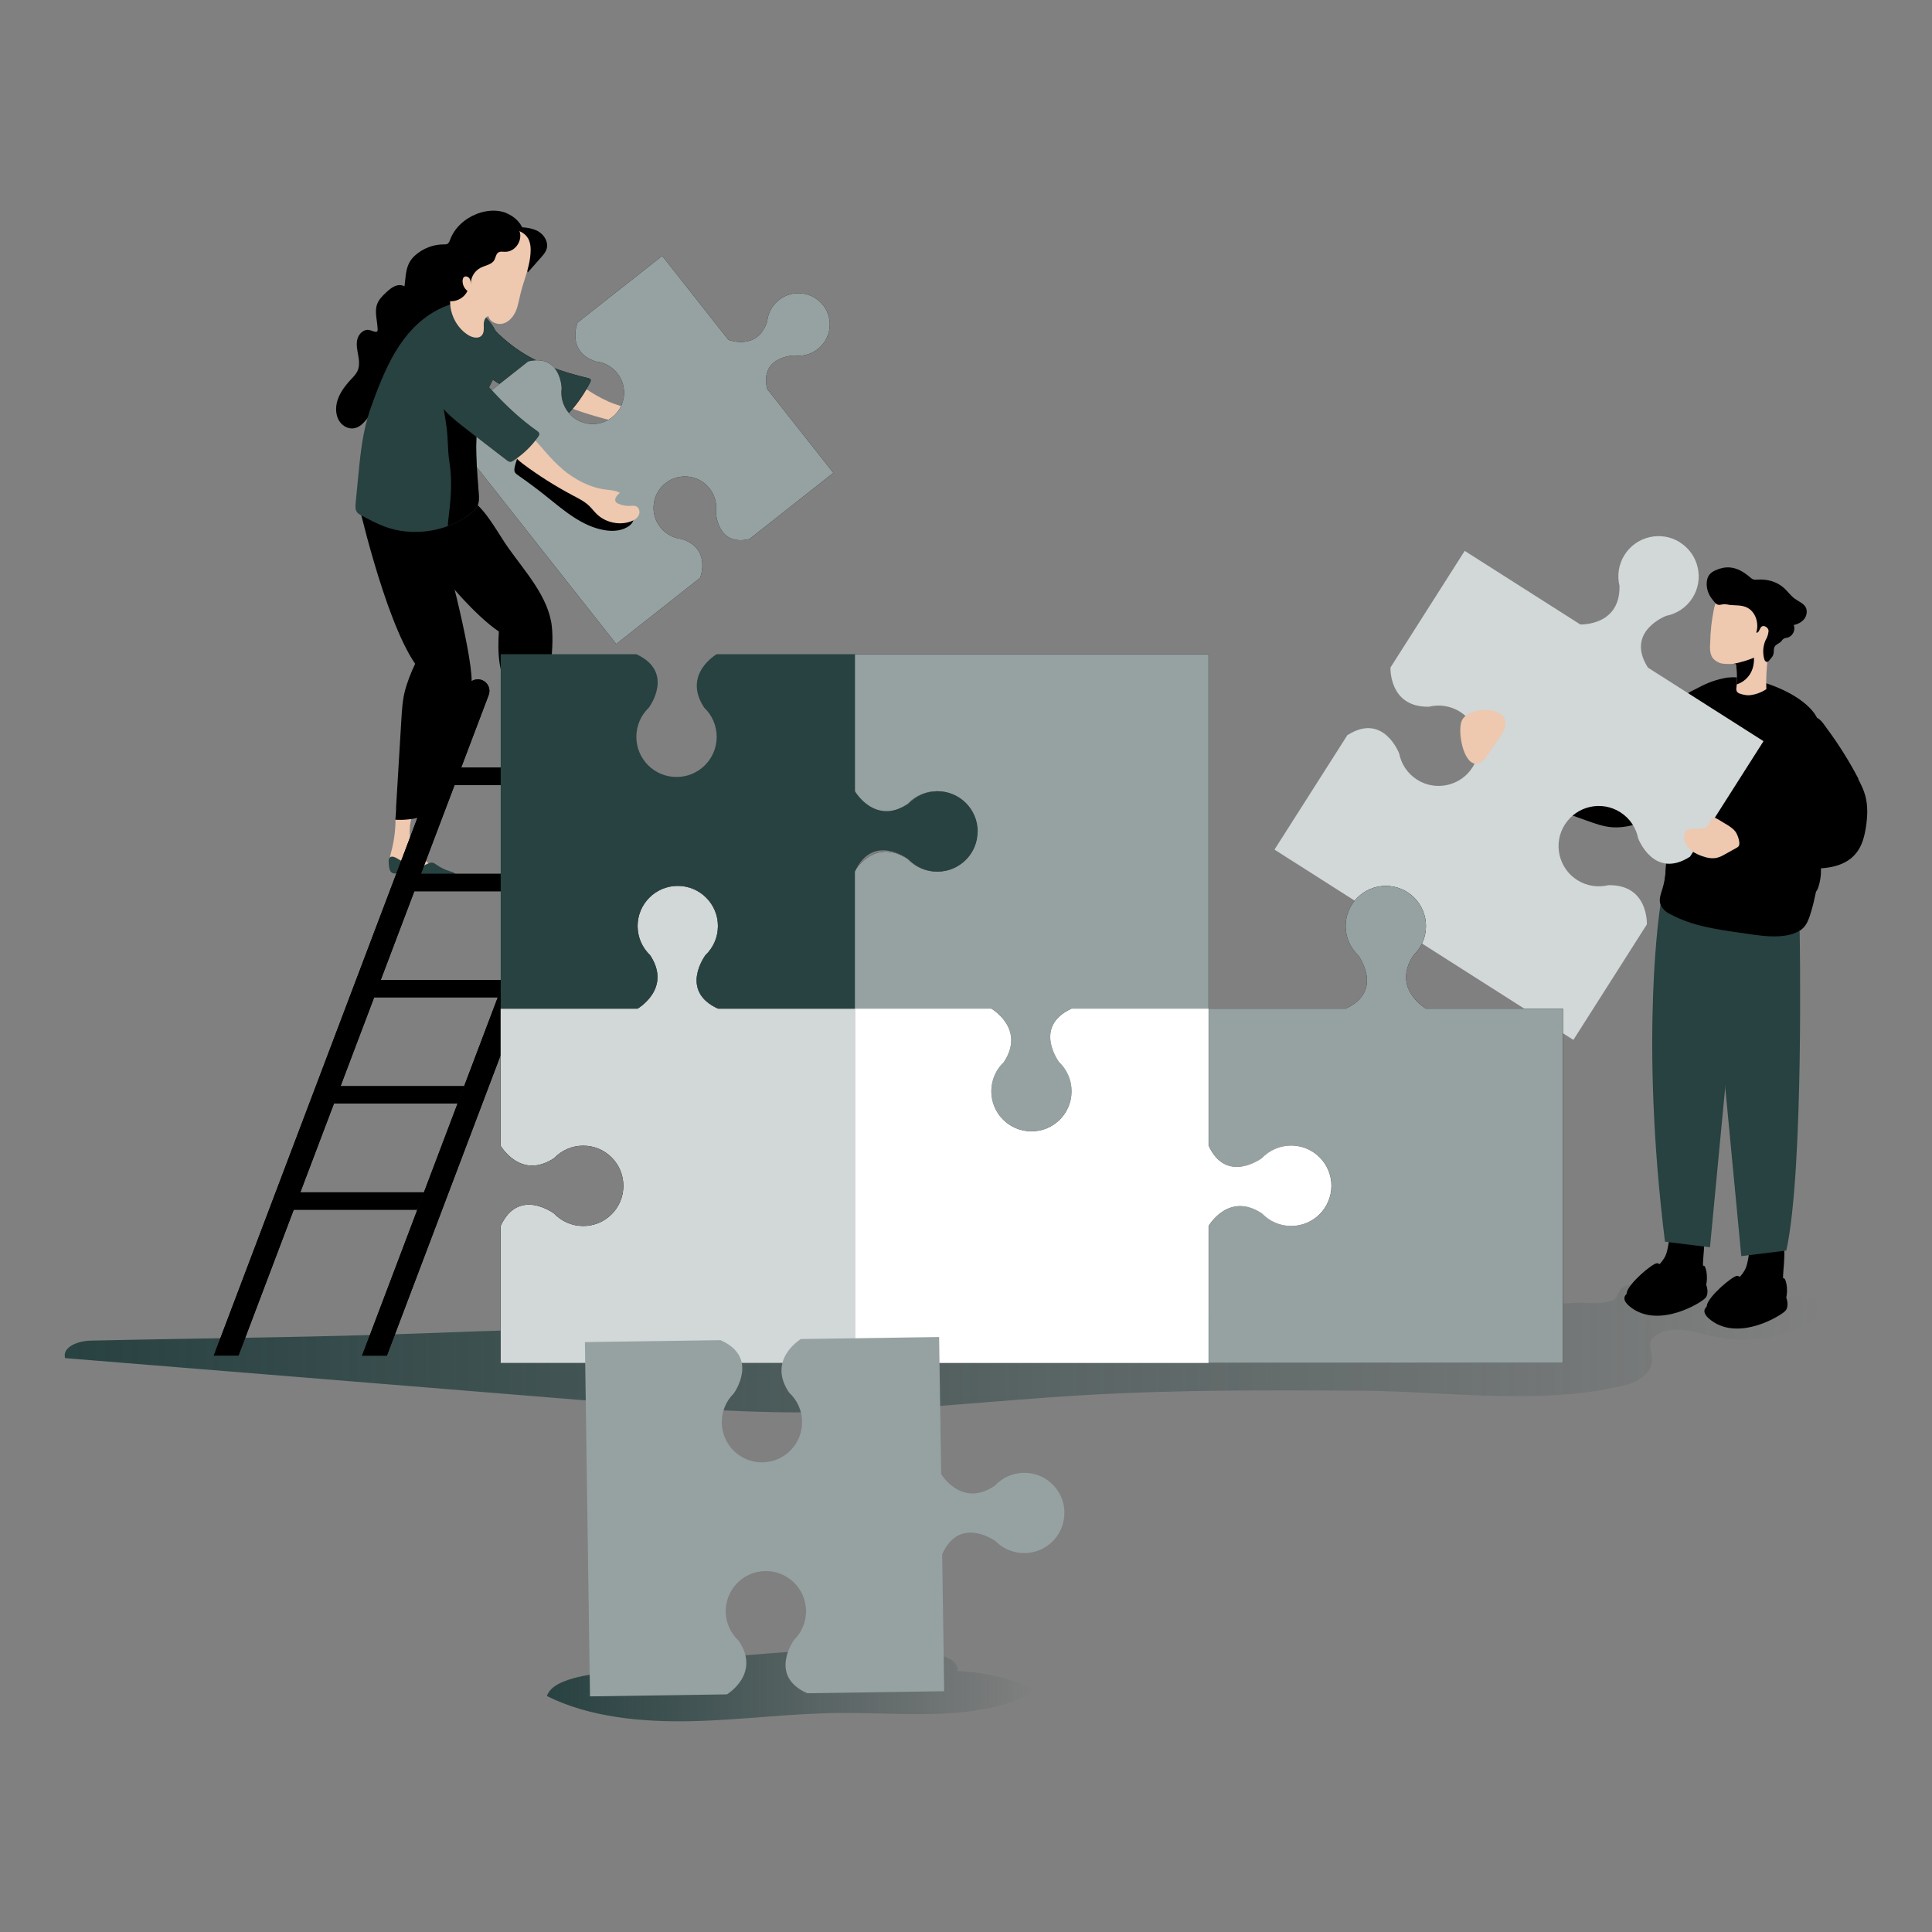
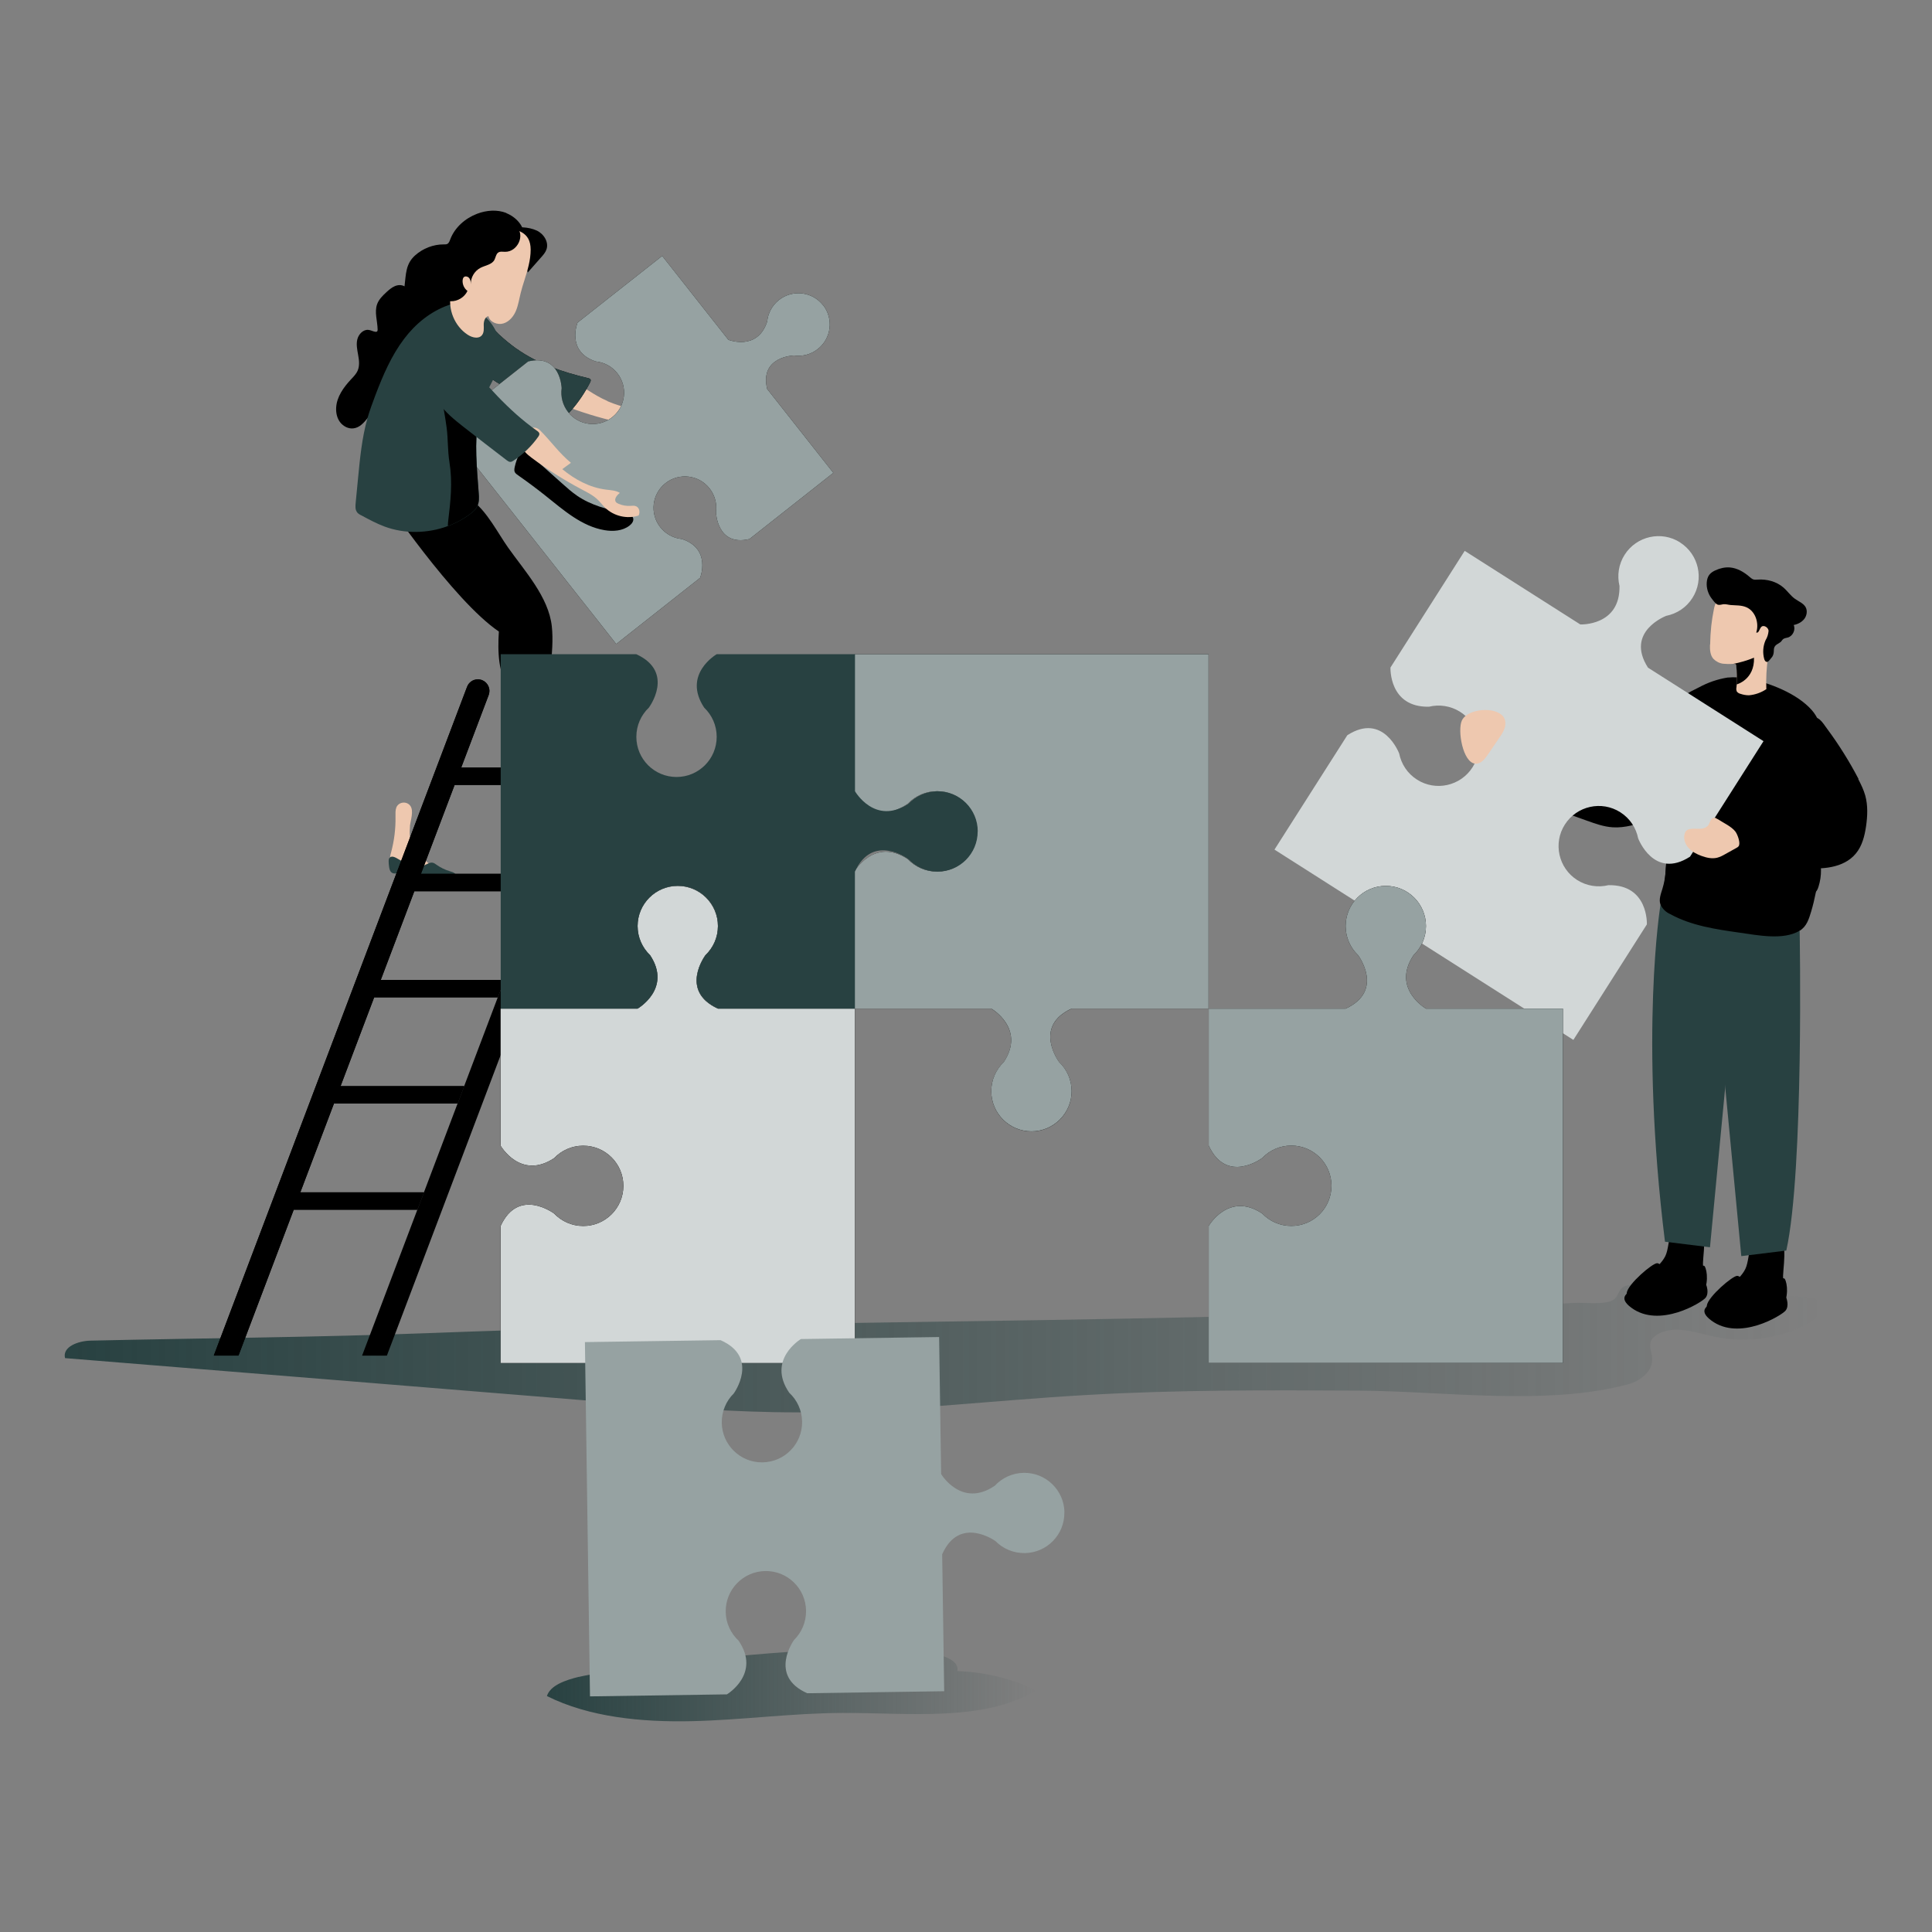
<svg xmlns="http://www.w3.org/2000/svg" xmlns:xlink="http://www.w3.org/1999/xlink" id="_レイヤー_2" data-name="レイヤー 2" width="240" height="240" viewBox="0 0 240 240">
  <rect x="0" y="0" width="240" height="240" fill="#808080" stroke="none" />
  <defs>
    <style>
      .cls-1 {
        fill: none;
      }

      .cls-1, .cls-2, .cls-3, .cls-4, .cls-5, .cls-6, .cls-7, .cls-8, .cls-9 {
        stroke-width: 0px;
      }

      .cls-2 {
        fill: #96a2a2;
      }

      .cls-3 {
        fill: #eec8af;
      }

      .cls-4 {
        fill: #d2d7d7;
      }

      .cls-5 {
        fill: url(#_新規グラデーションスウォッチ_2);
      }

      .cls-6 {
        fill: url(#_新規グラデーションスウォッチ_2-2);
      }

      .cls-7 {
        fill: #000;
      }

      .cls-8 {
        fill: #284141;
      }

      .cls-9 {
        fill: #fff;
      }
    </style>
    <linearGradient id="_新規グラデーションスウォッチ_2" data-name="新規グラデーションスウォッチ 2" x1="67.94" y1="209.32" x2="128.68" y2="209.32" gradientUnits="userSpaceOnUse">
      <stop offset="0" stop-color="#284141" />
      <stop offset="1" stop-color="#284141" stop-opacity="0" />
    </linearGradient>
    <linearGradient id="_新規グラデーションスウォッチ_2-2" data-name="新規グラデーションスウォッチ 2" x1="8.04" y1="167.51" x2="226.09" y2="167.51" xlink:href="#_新規グラデーションスウォッチ_2" />
  </defs>
  <g id="design">
    <g>
      <g>
        <g id="background_team-building-59" data-name="background team-building-59">
          <path class="cls-5" d="M71.91,208.3c-1.66.41-3.55,1.05-3.97,2.39,5.26,2.63,11.76,3.26,18,3.12s12.42-1,18.66-1.02c8.28-.04,17.48,1.15,24.09-2.78-2.91-1.46-6.32-2.31-9.77-2.42,1.18-6.06-42.14-.48-47,.72h0Z" />
          <path class="cls-6" d="M11.23,166.54c-1.48.03-3.51.74-3.15,2.17,22.41,1.82,44.81,3.63,67.21,5.46,7.92.64,15.84,1.28,23.77,1.28,12,0,23.95-1.48,35.93-2.16,11.27-.65,22.56-.6,33.84-.54,10.45.05,23.3,1.94,33.45-.8,1.53-.41,3.06-1.64,2.96-3.21-.04-.73-.43-1.48-.15-2.16.14-.34.43-.58.74-.78,2.08-1.28,4.74-.28,7.14.24,3.79.82,7.85.3,11.31-1.46.63-.32,1.26-.71,1.6-1.32s.25-1.51-.35-1.87c-.27-.16-.61-.19-.93-.22-6.84-.52-13.68-1.04-20.52-1.57-.76-.05-1.56-.11-2.27.2-.81.36-.76,1.31-1.42,1.69-1.07.63-3.48.3-4.71.36-3.12.18-6.24.34-9.36.49-6.24.3-12.48.55-18.72.76-12.75.43-25.52.68-38.28.89-25.23.41-50.47.63-75.69,1.6-14.13.54-28.29.63-42.43.95h.01Z" />
        </g>
        <g id="character_2_team-building-59" data-name="character 2 team-building-59">
          <path class="cls-7" d="M200.51,96.58c-.47.35-.99.69-1.58.76-.53.06-1.05-.11-1.56-.27-2.52-.84-5.04-1.68-7.57-2.51-1.17.85-1.47,2.68-.63,3.85.65.89,1.75,1.31,2.78,1.68,1.73.62,3.46,1.24,5.19,1.86,1.04.37,2.09.75,3.19.82,1.53.1,3.02-.38,4.47-.87,1.55-.52,3.25-1.15,3.99-2.61.78-1.53.21-3.38.43-5.08.14-1.11.63-2.17.61-3.29-.02-.96-.78-2.4-1.92-2.2-.98.17-1.64,1.88-2.16,2.6-1.46,2.01-3.23,3.8-5.23,5.27h0Z" />
          <path class="cls-7" d="M188.86,94.11c-.1-.2-.19-.4-.36-.54s-.41-.23-.6-.13c-.21.1-.3.36-.29.6,0,.08,0,.17-.05.23-.06.05-.15.04-.23.03-.86-.16-1.72-.3-2.6-.38-.08,0-.14-.01-.22,0-.3.05-.44.43-.38.72s.27.54.43.8c.45.73.61,1.69,1.33,2.16.41.27.94.32,1.44.3s.99-.12,1.48-.1c.34.01.71.08.99-.11.24-.16.34-.46.34-.75-.01-.48-.25-.85-.47-1.25-.27-.52-.54-1.04-.8-1.57h0Z" />
          <path class="cls-7" d="M209.96,151.06c-2.9-.65-2.33,3.45-3.09,4.98-.41.82-1.13,1.41-1.79,2.05-.65.64-1.26,1.42-1.31,2.34-.01.17.02.34.1.49.14.18.35.3.58.35,1.66.48,3.43.31,4.96-.49.71-.34,1.31-.89,1.7-1.58.32-.74.47-1.54.44-2.34.06-1.71.82-5.26-1.59-5.8h0Z" />
          <path class="cls-7" d="M207.4,159.51s-8.25.35-4.75,2.94c3.49,2.59,8.71-.63,9.21-1.22s.1-1.6.1-1.6l-4.56-.12Z" />
          <path class="cls-7" d="M211.49,160.65c-.74.89-4.61,2.1-6.32,1.98-1.71-.12-3.26-.92-3.09-2.03.16-1.11,3.2-3.69,3.77-3.68.57,0,1.02,1.33,2.16,1.6,1.04.17,2.1-.21,2.79-1,.21-.3.6-.4.94-.25.39.57.49,2.48-.25,3.38h0Z" />
          <path class="cls-7" d="M219.9,152.68c-2.9-.67-2.33,3.44-3.09,4.96-.4.82-1.13,1.42-1.79,2.05s-1.26,1.42-1.3,2.34c-.02.17.01.34.1.49.14.18.35.3.58.35,1.66.48,3.43.3,4.96-.49.71-.34,1.31-.89,1.7-1.58.32-.74.47-1.54.44-2.34.06-1.73.82-5.27-1.59-5.79h0Z" />
          <path class="cls-7" d="M217.34,161.1s-8.25.35-4.75,2.94c3.49,2.6,8.71-.63,9.21-1.22s.1-1.61.1-1.61l-4.56-.12h0Z" />
          <path class="cls-7" d="M221.44,162.22c-.74.9-4.61,2.1-6.32,1.98-1.71-.12-3.26-.92-3.09-2.03.17-1.11,3.2-3.69,3.77-3.68.57,0,1.02,1.33,2.16,1.59,1.04.17,2.1-.21,2.79-1,.21-.3.61-.39.94-.24.39.58.49,2.47-.25,3.37Z" />
          <path class="cls-8" d="M212.43,115.28l3.88,40.76,5.59-.69c2.21-9.94,1.66-39.7,1.66-39.7l-11.12-.37h0Z" />
          <path class="cls-8" d="M216.3,114.18l-3.88,40.76-5.59-.69c-3.2-25.79-.56-41.85-.56-41.85l10.03,1.78h0Z" />
          <path class="cls-7" d="M206.76,99.44c-.07-.75-.27-1.49-.35-2.25-.19-1.54-.15-3.09.09-4.62.26-1.63.75-3.22,1.46-4.71.65-1.29,1.81-1.84,3.12-2.49,1.09-.59,2.28-1,3.51-1.2.87-.08,1.75-.03,2.6.14,2.63.5,6.1,1.86,7.9,3.93,1.35,1.56,1.51,3.79,1.55,5.85.05,2.85,0,5.7-.18,8.53-.02.41-.05.82-.08,1.24-.24,3.12-.49,6.36-1.39,9.37-.28.95-.58,1.9-1.45,2.4-2.05,1.2-5.21.54-7.43.23-2.95-.42-5.98-.86-8.6-2.29-.54-.23-.99-.66-1.24-1.2-.23-.64.05-1.33.25-1.99.89-2.91.2-5.97.2-8.95,0-.54.07-1.09.07-1.63,0-.13-.02-.27-.02-.41h0Z" />
          <path class="cls-7" d="M216.06,104.7c.56.46,1.6.67,2.29.87,2.4.7,4.89,1.08,7.3,1.78.16.05.32.1.43.23.11.14.13.32.13.5.01.7-.1,1.4-.31,2.07-.1.32-.25.65-.54.82-.32.19-.72.12-1.09.04-3.01-.63-6.02-1.26-9.04-1.89-.65-.14-1.31-.27-1.97-.23-.79.04-1.55.33-2.3.57-1.38.45-2.81.76-4.25.92.24-1.79.14-3.38.63-5.12.15-.49.3-1,.56-1.44.27-.46.65-.85,1.02-1.24,1.46-1.52,2.47-3.42,3.94-4.94.77-.8,1.74-1.31,2.42-2.16.27-.34,2.64-3.32,2.41-3.6.45.56,1.58,0,1.99.58.25.36,0,.86-.24,1.23-1.92,2.97-2.78,6.07-3.59,9.45-.18.75-.45,1.02.2,1.55h0Z" />
          <path class="cls-4" d="M208.71,67.39c2.32,1.48,3.01,4.57,1.53,6.89-.76,1.2-1.95,1.96-3.25,2.22,0,0-5.16,1.94-2.27,6.44l14.35,9.13-9.13,14.35c-4.49,2.89-6.44-2.27-6.44-2.27-.26-1.3-1.02-2.49-2.22-3.25-2.32-1.48-5.41-.79-6.89,1.53-1.48,2.32-.79,5.41,1.53,6.89,1.2.76,2.6.95,3.88.64,5-.1,4.78,4.87,4.78,4.87l-9.13,14.35-37.13-23.64,9.05-14.21c4.49-2.89,6.44,2.27,6.44,2.27.26,1.3,1.02,2.49,2.22,3.25,2.32,1.48,5.41.79,6.89-1.53,1.48-2.32.79-5.41-1.53-6.89-1.2-.76-2.6-.95-3.88-.64-5,.1-4.78-4.87-4.78-4.87l9.22-14.49,14.36,9.14s4.97.22,4.87-4.78c-.31-1.28-.12-2.69.64-3.88,1.48-2.32,4.57-3.01,6.89-1.53h0Z" />
          <path class="cls-7" d="M230.84,96.78c.34.66.67,1.33.87,2.05.34,1.23.28,2.54.1,3.8-.18,1.22-.49,2.47-1.28,3.41-1.53,1.84-4.28,1.99-6.67,1.77-2.7-.25-5.37-.79-7.96-1.6-.23-.08-.47-.15-.65-.32-.23-.21-.34-.53-.42-.84-.2-.75-.33-1.52-.39-2.29,2.77-.78,5.74-.14,8.59-.56.23-.03.47-.08.66-.21.44-.29.53-.89.48-1.42-.14-1.6-1.13-3-1.59-4.54-.45-1.46-.41-3.07.12-4.51.34-.96,1.06-2.01,2.08-2.34,1.14-.37,1.57.52,2.19,1.35,1.46,1.97,2.76,4.05,3.9,6.23h0Z" />
          <path class="cls-3" d="M213.33,101.74c-.11-.08-.23-.16-.37-.16-.21,0-.38.16-.48.36s-.15.4-.27.57c-.24.33-.69.44-1.09.45s-.82-.05-1.22.03c-.15.03-.3.09-.41.2-.11.1-.18.25-.22.4-.17.6.06,1.28.49,1.75s1,.76,1.59.98c.63.23,1.31.39,1.96.23.36-.09.7-.27,1.03-.46.44-.25.89-.49,1.33-.74.11-.06.22-.12.3-.22.29-.36-.12-1.45-.38-1.81-.48-.65-1.56-1.13-2.23-1.58h0Z" />
          <path class="cls-3" d="M212.44,80.08c.01-.78.06-1.57.14-2.34.08-.68.18-1.36.32-2.03.09-.43.14-.77.52-1.03,1.04-.65,2.25-.98,3.48-.96.93,0,1.92.22,2.54.91.42.54.67,1.18.7,1.86.19,1.71-.26,3.41-.51,5.13-.19,1.32-.26,2.65-.21,3.99-.65.43-1.38.69-2.15.76-.36,0-.71-.06-1.06-.18-.19-.04-.36-.15-.47-.31-.05-.14-.07-.3-.04-.44.01-.14.04-.28.04-.42h0c.05-.78.04-1.56-.05-2.34,0-.07-.02-.13-.07-.18-.05-.03-.1-.03-.16-.03h-.22c-.39.03-.78.02-1.17-.02-.47-.05-.89-.27-1.22-.6-.41-.45-.45-1.15-.43-1.77h0Z" />
          <path class="cls-7" d="M214.02,75.07c-.27.05-.52.14-.76-.02-.23-.15-.47-.49-.64-.71-.43-.57-.66-1.3-.6-2.01.03-.33.11-.66.31-.92.19-.25.47-.43.76-.56.56-.26,1.19-.41,1.81-.36.9.08,1.73.56,2.41,1.15.15.13.31.27.5.34.17.05.35.03.53.02,1.14-.08,2.33.23,3.2.98.51.44.89,1.02,1.44,1.41.46.33,1.04.54,1.32,1.03.25.45.15,1.05-.16,1.46-.32.41-.81.66-1.32.76.26.58-.1,1.36-.71,1.55-.2.06-.43.07-.6.2-.12.1-.19.25-.31.36-.3.24-.69.33-.81.74-.05.17-.03.36-.05.54-.03.27-.12.52-.31.71-.12.13-.32.45-.49.48-.19.03-.33-.16-.38-.35-.21-.77-.16-1.59.16-2.33.22-.36.35-.76.38-1.19-.04-.42-.6-.74-.88-.5-.27.25-.32.85-.65.72.38-1.19-.12-2.68-1.26-3.15-.6-.25-1.26-.21-1.89-.26-.3-.02-.65-.14-.92-.1-.02,0-.03,0-.05,0h0Z" />
          <path class="cls-7" d="M215.25,82.48c.9-.17,1.79-.43,2.64-.78.08,2.75-2.16,3.32-2.16,3.32h0c.05-.78.04-1.56-.05-2.34,0-.07-.02-.13-.07-.18-.05-.03-.1-.03-.16-.03h-.22.01Z" />
          <path class="cls-3" d="M186.74,89.02c.3.38.32.91.19,1.37s-.41.87-.68,1.26c-.47.7-.96,1.4-1.43,2.1-.37.55-.87,1.16-1.54,1.12-1.57-.11-2.25-4.17-1.68-5.37.71-1.49,4.14-1.77,5.13-.49h0Z" />
        </g>
        <g id="character_1_team-building-59" data-name="character 1 team-building-59">
          <path class="cls-7" d="M62.91,26.46c-1.15-.45-2.47-.35-3.63.09-1.48.56-2.79,1.7-3.35,3.19-.08.21-.16.45-.36.56-.13.07-.29.06-.43.06-1.31-.01-2.62.5-3.59,1.38-1.18,1.07-1.11,2.33-1.3,3.83-.36-.21-.82-.19-1.21-.02s-.71.45-1.02.73c-.47.43-.95.9-1.17,1.5-.36.99.04,2.08.06,3.14,0,.1,0,.2-.08.26-.06.05-.16.05-.24.03-.28-.05-.54-.2-.82-.23-.65-.07-1.22.53-1.38,1.17s-.01,1.31.1,1.95c.12.65.2,1.34-.06,1.94-.19.43-.52.76-.84,1.1-.91.98-1.75,2.14-1.83,3.48-.04.65.1,1.32.49,1.83s1.04.85,1.68.76c1.5-.2,2.03-2.32,3.46-2.82,1.54-.54,3.05-2.19,3.97-3.52.75-1.08,1.47-2.32,2.71-2.76.4-.14.84-.19,1.18-.43.25-.18.43-.45.6-.71.49-.78.96-1.6,1.19-2.49.45-1.75.01-3.71.85-5.31.48-.92,1.37-1.63,2.38-1.88.43-.11.87-.14,1.3-.25.49-.13.96-.38,1.39-.67,1.03-.69,1.99-1.74,2.11-3.02.12-1.28-1.04-2.43-2.17-2.87h0Z" />
          <path class="cls-7" d="M66.63,28.62c.89.39,1.57,1.42,1.26,2.35-.13.39-.41.71-.69,1.02-.55.62-1.1,1.24-1.64,1.86-.23-.84-.45-1.68-.68-2.52-.12-.46-.27-.96-.66-1.23-.44-.31-1.06-.23-1.54.01-.48.24-.88.62-1.33.91-.12.08-.28.16-.41.08-.17-.09-.14-.34-.08-.52.78-2.22,3.78-2.83,5.77-1.96h0Z" />
          <path class="cls-7" d="M67.76,97.02c.09.84.3,1.7.81,2.37.74.96,1.97,1.36,2.98,2.03.2.13.41.3.42.54.01.22-.16.42-.37.5s-.44.07-.66.05c-1.05-.1-2.09-.33-3.15-.3-.52.01-1.13.05-1.47-.34-.26-.31-.23-.76-.21-1.17.1-1.5-.03-3.02-.36-4.49-.08-.36-.18-.74-.12-1.11.12-.74,1.08-1.07,1.65-.58.6.52.4,1.81.47,2.51h0Z" />
          <path class="cls-3" d="M50.93,102.65c-.08.85-.05,1.72.32,2.49.53,1.09,1.66,1.73,2.51,2.58.16.16.34.38.3.61-.03.22-.25.38-.47.41s-.44-.02-.65-.09c-1.01-.3-1.98-.74-3.02-.93-.52-.09-1.12-.18-1.37-.64-.19-.36-.08-.79.03-1.18.39-1.46.58-2.96.55-4.47,0-.37-.03-.76.1-1.11.27-.71,1.27-.84,1.73-.23.48.63.03,1.85-.04,2.55h0Z" />
          <path class="cls-7" d="M47.62,61.73s8.67,12.88,14.35,16.72c-.08,1.26-.1,2.61.08,3.86.3,2.08,1.31,3.91,1.63,5.96.36,2.29.72,4.58,1.09,6.88.05.32.14.68.44.79.18.07.38.02.56-.03.8-.22,1.59-.44,2.39-.66-.14-4.13-.05-8.27.27-12.4.13-1.68.3-3.36.12-5.03-.39-3.66-3.38-6.89-5.44-9.81-1.24-1.76-2.58-4.4-4.33-5.74-1.46-1.11-3.51-.58-5.33-.41-1.37.13-2.76.03-4.09-.29-.64-.16-1.22-.28-1.74.14h0Z" />
-           <path class="cls-7" d="M44.32,61.65s3.37,15.16,7.25,20.81c-.54,1.14-1.04,2.39-1.33,3.62-.24,1.02-.3,2.07-.37,3.11-.25,4.21-.51,8.43-.76,12.64,1.2.07,2.42-.08,3.57-.45,1.48-3.72,2.96-7.43,4.45-11.16.72-1.81,1.45-3.66,1.46-5.61.03-3.8-3.64-17.67-4.07-18.38-.95-1.57-3.05-1.83-4.82-2.33-1.32-.38-2.58-.98-3.7-1.76-.54-.38-1.04-.71-1.67-.51h0Z" />
          <path class="cls-3" d="M75.47,49.84c1.86.8,3.92,1.24,5.92.93.59-.1,1.2-.25,1.77-.09-.27.37-.52.95-.15,1.23.11.08.25.11.38.12.49.06.99,0,1.45-.16.23-.08.47-.19.71-.16.44.05.71.58.62,1.02s-.43.78-.8,1.03c-1.23.85-2.93.94-4.25.24-.38-.21-.74-.47-1.13-.68-.73-.38-1.56-.54-2.36-.71-2.39-.49-4.74-1.17-7.03-2.03-.67-.25-1.39-.57-1.66-1.23-.47-1.15.38-3.07,1.75-2.32,1.63.89,3.05,2.05,4.78,2.79h0Z" />
          <path class="cls-7" d="M64.17,43.32c2.62,1.86,5.74,2.91,8.87,3.65.14.03.31.09.34.23.02.09-.02.18-.06.27-.65,1.29-1.47,2.51-2.43,3.59-.12.13-.23.26-.39.33-.29.12-.61,0-.91-.11-2.04-.82-4.05-1.73-6-2.74-1.68-.87-3.37-1.84-4.53-3.33-.59-.76-1.04-1.68-1.04-2.64-.01-1.08.98-3.01,2.33-2.47.6.24,1.14.99,1.61,1.42.7.65,1.44,1.26,2.21,1.81h0Z" />
          <path class="cls-8" d="M64.17,43.32c2.62,1.86,5.74,2.91,8.87,3.65.14.03.31.09.34.23.02.09-.02.18-.06.27-.65,1.29-1.47,2.51-2.43,3.59-.12.13-.23.26-.39.33-.29.12-.61,0-.91-.11-2.04-.82-4.05-1.73-6-2.74-1.68-.87-3.37-1.84-4.53-3.33-.59-.76-1.04-1.68-1.04-2.64-.01-1.08.98-3.01,2.33-2.47.6.24,1.14.99,1.61,1.42.7.65,1.44,1.26,2.21,1.81h0Z" />
          <path class="cls-7" d="M102.24,37.89c1.33,1.69,1.04,4.14-.65,5.47-.87.69-1.94.94-2.96.8,0,0-4.3.1-3.33,4.16l8.22,10.42-10.42,8.22c-4.05.98-4.16-3.33-4.16-3.33.14-1.02-.12-2.1-.8-2.96-1.33-1.69-3.78-1.98-5.47-.65-1.69,1.33-1.98,3.78-.65,5.47.69.87,1.66,1.37,2.69,1.47,3.7,1.22,2.26,4.82,2.26,4.82l-10.42,8.22-21.26-26.96,10.32-8.14c4.05-.98,4.16,3.33,4.16,3.33-.14,1.02.12,2.1.8,2.96,1.33,1.69,3.78,1.98,5.47.65,1.69-1.33,1.98-3.78.65-5.47-.69-.87-1.66-1.37-2.69-1.47-3.7-1.22-2.26-4.82-2.26-4.82l10.52-8.29,8.22,10.42s3.6,1.44,4.82-2.26c.1-1.03.6-2.01,1.47-2.69,1.69-1.33,4.14-1.04,5.47.65h0Z" />
          <path class="cls-2" d="M102.24,37.89c1.33,1.69,1.04,4.14-.65,5.47-.87.69-1.94.94-2.96.8,0,0-4.3.1-3.33,4.16l8.22,10.42-10.42,8.22c-4.05.98-4.16-3.33-4.16-3.33.14-1.02-.12-2.1-.8-2.96-1.33-1.69-3.78-1.98-5.47-.65-1.69,1.33-1.98,3.78-.65,5.47.69.87,1.66,1.37,2.69,1.47,3.7,1.22,2.26,4.82,2.26,4.82l-10.42,8.22-21.26-26.96,10.32-8.14c4.05-.98,4.16,3.33,4.16,3.33-.14,1.02.12,2.1.8,2.96,1.33,1.69,3.78,1.98,5.47.65,1.69-1.33,1.98-3.78.65-5.47-.69-.87-1.66-1.37-2.69-1.47-3.7-1.22-2.26-4.82-2.26-4.82l10.52-8.29,8.22,10.42s3.6,1.44,4.82-2.26c.1-1.03.6-2.01,1.47-2.69,1.69-1.33,4.14-1.04,5.47.65h0Z" />
          <path class="cls-7" d="M67.8,61.61c2.23,1.78,4.49,3.78,7.3,4.25,1.06.18,2.23.1,3.09-.56.29-.22.55-.56.47-.91-.1-.45-.65-.6-1.09-.69-2.06-.38-4.14-.93-5.87-2.11-.67-.46-1.28-1-1.89-1.55-1.48-1.32-2.95-2.63-4.43-3.95-.13-.12-.28-.23-.45-.21-.18.03-.3.21-.37.38-.27.56-.49,1.15-.62,1.75-.14.66.03.76.57,1.14,1.12.78,2.21,1.6,3.28,2.45h0Z" />
-           <path class="cls-3" d="M69.85,58.28c1.56,1.29,3.41,2.29,5.42,2.54.59.08,1.22.09,1.73.41-.36.28-.76.77-.49,1.13.08.11.21.18.34.23.45.19.95.28,1.44.25.25-.01.5-.05.73.05.41.18.52.76.31,1.15s-.63.63-1.06.77c-1.42.47-3.08.08-4.15-.96-.32-.31-.58-.66-.89-.97-.59-.58-1.35-.96-2.08-1.34-2.16-1.15-4.23-2.45-6.18-3.91-.57-.43-1.17-.94-1.25-1.64-.13-1.24,1.23-2.84,2.33-1.74,1.31,1.31,2.36,2.82,3.81,4.01h0Z" />
+           <path class="cls-3" d="M69.85,58.28c1.56,1.29,3.41,2.29,5.42,2.54.59.08,1.22.09,1.73.41-.36.28-.76.77-.49,1.13.08.11.21.18.34.23.45.19.95.28,1.44.25.25-.01.5-.05.73.05.41.18.52.76.31,1.15c-1.42.47-3.08.08-4.15-.96-.32-.31-.58-.66-.89-.97-.59-.58-1.35-.96-2.08-1.34-2.16-1.15-4.23-2.45-6.18-3.91-.57-.43-1.17-.94-1.25-1.64-.13-1.24,1.23-2.84,2.33-1.74,1.31,1.31,2.36,2.82,3.81,4.01h0Z" />
          <path class="cls-8" d="M44.32,63.59c.14.21.37.34.6.45.93.5,1.86,1,2.85,1.37,2.51.93,5.36.87,7.87-.06,1.01-.37,1.97-.89,2.82-1.54.31-.23.62-.5.8-.85.29-.52.26-1.16.21-1.75-.22-3.06-.56-6.23-.03-9.19.18-1.02.46-2.01.88-2.97.6-1.36,1.46-2.62,1.78-4.06.37-1.7-.09-3.55-1.16-4.92-1.17-1.51-3.34-2.84-5.25-2.16-2.23.8-4.09,2.32-5.51,4.21-1.57,2.08-2.61,4.51-3.54,6.95-.36.97-.73,1.94-1.01,2.94-.67,2.4-.91,4.89-1.15,7.37-.1,1.04-.2,2.08-.3,3.11-.03.37-.07.79.15,1.1h0Z" />
          <path class="cls-7" d="M55.63,65.35c1.01-.37,1.97-.89,2.82-1.54.31-.23.62-.5.8-.85.29-.52.26-1.16.21-1.75-.22-3.06-.56-6.23-.03-9.19-.36-.36-.77-.69-1.17-1.02-.92-.75-2.23-2.22-3.54-2.12.32,1.4.57,2.81.76,4.23.19,1.42.12,2.89.35,4.29.41,2.56.14,4.87-.17,7.45-.02.18-.03.34-.03.5h0Z" />
          <path class="cls-8" d="M66.7,53.51c.13.09.27.2.3.35.02.14-.06.29-.15.41-.82,1.16-1.87,2.17-3.06,2.95-.12.08-.25.16-.4.16-.16,0-.32-.11-.45-.21-1.81-1.39-3.62-2.78-5.41-4.18-1.1-.87-2.21-1.76-3-2.92-.67-.99-1.06-2.13-1.42-3.26-1.09-3.41,2.19-4.89,4.38-2.4,2.92,3.32,5.56,6.52,9.21,9.1h0Z" />
          <path class="cls-7" d="M66.24,101.97c-.05-.24-.09-.52.09-.69.2-.19.53-.1.78,0,.58.24,1.15.51,1.76.65.61.13,1.28.12,1.82-.19.31-.18.61-.46.97-.43.18.01.34.11.5.19.54.28,1.13.49,1.73.6.25.05.52.08.72.24.06.05.12.11.13.19.03.19-.16.32-.34.39-1.89.74-4.01.46-6.03.24-.23-.03-.46-.05-.69,0-.33.06-.74.23-1.02-.04-.26-.25-.35-.8-.43-1.13h0Z" />
          <path class="cls-8" d="M48.29,107.16c-.03-.24-.02-.53.18-.67.23-.16.54-.03.78.1.54.31,1.07.65,1.66.86.59.21,1.26.27,1.83.03.33-.14.66-.38,1.01-.31.18.03.32.15.47.25.5.35,1.06.63,1.64.8.25.08.51.14.69.32.05.05.1.12.11.2.01.19-.21.3-.39.34-1.97.49-4.03-.04-6.01-.51-.23-.05-.45-.1-.68-.1-.34.02-.76.14-1.02-.16-.23-.28-.25-.83-.28-1.17h0Z" />
          <path class="cls-3" d="M65.13,34.86c-.16.49-.31,1-.44,1.5-.19.75-.3,1.53-.59,2.23s-.83,1.37-1.57,1.59c-.74.22-1.68-.16-1.86-.91-.43.1-.59.65-.58,1.09s.06.95-.23,1.29c-.41.49-1.21.29-1.75-.06-1.64-1.06-2.51-3.19-2.09-5.09.45-2.02.43-4.45,1.59-6.21.41-.59.94-1.1,1.55-1.48.54-.38,1.15-.64,1.81-.73.46-.03.93,0,1.38.1,1.93.33,3.56.6,3.57,2.82,0,1.35-.39,2.58-.78,3.83h0Z" />
          <path class="cls-7" d="M62.76,31.28c-.31,0-.65-.08-.89.11-.27.2-.29.59-.45.89-.32.6-1.13.68-1.73.99-.74.38-1.24,1.21-1.2,2.05-.01-.27-.03-.55-.19-.76s-.51-.31-.69-.12c-.09.09-.12.22-.14.34-.05.52.18,1.05.6,1.36-.36.78-1.22,1.31-2.08,1.28-.27,0-.55-.07-.75-.25-.14-.13-.23-.31-.3-.49-.52-1.45.27-3.01.47-4.54.07-.54.06-1.1.27-1.6.15-.37.41-.69.67-.99.88-.98,1.97-1.83,3.24-2.18,1.22-.34,3.65-.16,4.59.8,1.09,1.11.07,3.12-1.41,3.11h0Z" />
        </g>
        <g id="stair_team-building-59" data-name="stair team-building-59">
          <path class="cls-7" d="M29.63,168.4h-3.07l31.46-83.06c.21-.56.75-.93,1.34-.93h0c1,0,1.7,1,1.34,1.94l-31.07,82.04h0Z" />
          <polygon class="cls-7" points="48.06 168.4 44.98 168.4 76.79 84.41 79.86 84.41 48.06 168.4" />
          <polygon class="cls-7" points="71.82 97.52 55.57 97.52 56.39 95.36 72.64 95.36 71.82 97.52" />
          <polygon class="cls-7" points="66.83 110.72 50.57 110.72 51.4 108.55 67.65 108.55 66.83 110.72" />
          <polygon class="cls-7" points="61.83 123.9 45.58 123.9 46.4 121.74 62.65 121.74 61.83 123.9" />
          <polygon class="cls-7" points="56.84 137.09 40.58 137.09 41.4 134.93 57.66 134.93 56.84 137.09" />
          <polygon class="cls-7" points="51.84 150.28 35.58 150.28 36.41 148.12 52.67 148.12 51.84 150.28" />
          <path class="cls-7" d="M56.47,97.52l-4.18,11.03h15.36l-.82,2.16h-15.36l-4.17,11.02h15.36l-.82,2.16h-15.36l-4.17,11.03h15.36l-.82,2.16h-15.36l-4.18,11.03h15.36l-.82,2.16h-15.36l-6.86,18.11h-3.07l31.46-83.07c.21-.56.74-.93,1.34-.93.82,0,1.44.67,1.44,1.44,0,.16-.03.34-.09.51l-3.41,9.01h15.36l-.82,2.16h-15.36Z" />
-           <polygon class="cls-7" points="48.06 168.4 44.98 168.4 76.79 84.41 79.86 84.41 48.06 168.4" />
        </g>
        <g id="puzzle_team-building-59" data-name="puzzle team-building-59">
          <path class="cls-7" d="M62.19,169.31v-17.01c2.23-4.86,6.64-1.55,6.64-1.55.92.96,2.2,1.55,3.62,1.55,2.76,0,4.99-2.23,4.99-4.99s-2.23-4.99-4.99-4.99c-1.42,0-2.7.59-3.62,1.55-4.16,2.76-6.64-1.55-6.64-1.55v-17.02h17.01s4.31-2.48,1.55-6.64c-.96-.92-1.55-2.2-1.55-3.62,0-2.76,2.24-4.99,4.99-4.99s4.99,2.24,4.99,4.99c0,1.42-.59,2.7-1.55,3.62,0,0-3.31,4.41,1.55,6.64h17.01v44.02h-44,0Z" />
          <path class="cls-7" d="M194.15,125.29v44.02h-44v-17.02s2.48-4.31,6.64-1.55c.92.96,2.2,1.55,3.62,1.55,2.76,0,4.99-2.23,4.99-4.99s-2.24-4.99-4.99-4.99c-1.42,0-2.7.59-3.62,1.55,0,0-4.41,3.31-6.64-1.55v-17.01h17.01c4.86-2.23,1.55-6.64,1.55-6.64-.96-.92-1.55-2.2-1.55-3.62,0-2.76,2.23-4.99,4.99-4.99s4.99,2.23,4.99,4.99c0,1.42-.59,2.7-1.55,3.62-2.76,4.16,1.55,6.64,1.55,6.64h17.01,0Z" />
          <path class="cls-2" d="M194.15,125.29v44.02h-44v-17.02s2.48-4.31,6.64-1.55c.92.96,2.2,1.55,3.62,1.55,2.76,0,4.99-2.23,4.99-4.99s-2.24-4.99-4.99-4.99c-1.42,0-2.7.59-3.62,1.55,0,0-4.41,3.31-6.64-1.55v-17.01h17.01c4.86-2.23,1.55-6.64,1.55-6.64-.96-.92-1.55-2.2-1.55-3.62,0-2.76,2.23-4.99,4.99-4.99s4.99,2.23,4.99,4.99c0,1.42-.59,2.7-1.55,3.62-2.76,4.16,1.55,6.64,1.55,6.64h17.01,0Z" />
          <path class="cls-7" d="M121.39,103.28c0,2.76-2.23,4.99-4.99,4.99-1.42,0-2.7-.59-3.62-1.55-4.16-2.76-6.64,1.55-6.64,1.55v17.02h44v-44.02h-44v17.01c2.23,4.86,6.64,1.55,6.64,1.55.92-.96,2.2-1.55,3.62-1.55,2.76,0,4.99,2.23,4.99,4.99h0Z" />
          <path class="cls-7" d="M124.69,131.94c-.96.92-1.55,2.2-1.55,3.62,0,2.76,2.24,4.99,4.99,4.99s4.99-2.24,4.99-4.99c0-1.42-.59-2.7-1.55-3.62,0,0-3.31-4.41,1.55-6.64h-9.98s4.31,2.48,1.55,6.64h0Z" />
          <path class="cls-2" d="M106.13,81.28v17.01c2.23,4.86,6.64,1.55,6.64,1.55.92-.96,2.2-1.55,3.62-1.55,2.76,0,4.99,2.23,4.99,4.99s-2.23,4.99-4.99,4.99c-1.42,0-2.7-.59-3.62-1.55-4.16-2.76-6.64,1.55-6.64,1.55v17.02h17.01s4.31,2.48,1.55,6.64c-.96.92-1.55,2.2-1.55,3.62,0,2.76,2.24,4.99,4.99,4.99s4.99-2.24,4.99-4.99c0-1.42-.59-2.7-1.55-3.62,0,0-3.31-4.41,1.55-6.64h17.01v-44.02h-44,0Z" />
-           <path class="cls-9" d="M106.13,125.29v44.02h44v-17.02s2.48-4.31,6.64-1.55c.92.96,2.2,1.55,3.62,1.55,2.76,0,4.99-2.23,4.99-4.99s-2.23-4.99-4.99-4.99c-1.42,0-2.7.59-3.62,1.55,0,0-4.41,3.31-6.64-1.55v-17.01h-17.01c-4.86,2.24-1.55,6.64-1.55,6.64.96.92,1.55,2.2,1.55,3.62,0,2.76-2.23,4.99-4.99,4.99s-4.99-2.24-4.99-4.99c0-1.42.59-2.7,1.55-3.62,2.76-4.16-1.55-6.64-1.55-6.64h-17.01Z" />
          <path class="cls-7" d="M62.19,169.31v-17.01c2.23-4.86,6.64-1.55,6.64-1.55.92.96,2.2,1.55,3.62,1.55,2.76,0,4.99-2.23,4.99-4.99s-2.23-4.99-4.99-4.99c-1.42,0-2.7.59-3.62,1.55-4.16,2.76-6.64-1.55-6.64-1.55v-17.02h17.01s4.31-2.48,1.55-6.64c-.96-.92-1.55-2.2-1.55-3.62,0-2.76,2.24-4.99,4.99-4.99s4.99,2.24,4.99,4.99c0,1.42-.59,2.7-1.55,3.62,0,0-3.31,4.41,1.55,6.64h17.01v44.02h-44,0Z" />
          <path class="cls-4" d="M62.19,169.31v-17.01c2.23-4.86,6.64-1.55,6.64-1.55.92.96,2.2,1.55,3.62,1.55,2.76,0,4.99-2.23,4.99-4.99s-2.23-4.99-4.99-4.99c-1.42,0-2.7.59-3.62,1.55-4.16,2.76-6.64-1.55-6.64-1.55v-17.02h17.01s4.31-2.48,1.55-6.64c-.96-.92-1.55-2.2-1.55-3.62,0-2.76,2.24-4.99,4.99-4.99s4.99,2.24,4.99,4.99c0,1.42-.59,2.7-1.55,3.62,0,0-3.31,4.41,1.55,6.64h17.01v44.02h-44,0Z" />
          <path class="cls-8" d="M121.45,103.29c0,2.76-2.23,4.99-4.99,4.99-1.42,0-2.7-.59-3.62-1.55,0,0-4.41-3.31-6.64,1.55v17.01h-17.01c-4.86-2.23-1.55-6.64-1.55-6.64.96-.92,1.55-2.2,1.55-3.62,0-2.76-2.24-4.99-4.99-4.99s-4.99,2.23-4.99,4.99c0,1.42.59,2.7,1.55,3.62,2.76,4.16-1.55,6.64-1.55,6.64h-17.01v-44.02h16.85c4.86,2.24,1.55,6.64,1.55,6.64-.96.92-1.55,2.2-1.55,3.62,0,2.76,2.23,4.99,4.99,4.99s4.99-2.23,4.99-4.99c0-1.42-.59-2.7-1.55-3.62-2.76-4.16,1.55-6.64,1.55-6.64h17.18v17.02s2.48,4.31,6.64,1.55c.92-.96,2.2-1.55,3.62-1.55,2.76,0,4.99,2.24,4.99,4.99h0Z" />
          <path class="cls-2" d="M132.22,187.87c.04,2.76-2.16,5.02-4.92,5.06-1.42.02-2.71-.55-3.64-1.49,0,0-4.46-3.24-6.62,1.64l.25,17.01-17.01.25c-4.89-2.16-1.64-6.62-1.64-6.62.94-.93,1.51-2.22,1.49-3.64-.04-2.76-2.31-4.96-5.06-4.92-2.76.04-4.96,2.31-4.92,5.06.02,1.42.63,2.69,1.6,3.59,2.82,4.12-1.45,6.67-1.45,6.67l-17.01.25-.63-44.01,16.85-.24c4.89,2.16,1.64,6.62,1.64,6.62-.94.93-1.51,2.22-1.49,3.64.04,2.76,2.31,4.96,5.06,4.92,2.76-.04,4.96-2.31,4.92-5.06-.02-1.42-.63-2.69-1.6-3.59-2.82-4.12,1.45-6.67,1.45-6.67l17.17-.25.25,17.02s2.54,4.27,6.67,1.45c.91-.97,2.18-1.58,3.59-1.6,2.76-.04,5.02,2.16,5.06,4.92h0Z" />
        </g>
      </g>
      <rect class="cls-1" width="240" height="240" />
    </g>
    <rect class="cls-1" x="4.5" y="1.5" width="232" height="232" />
  </g>
</svg>